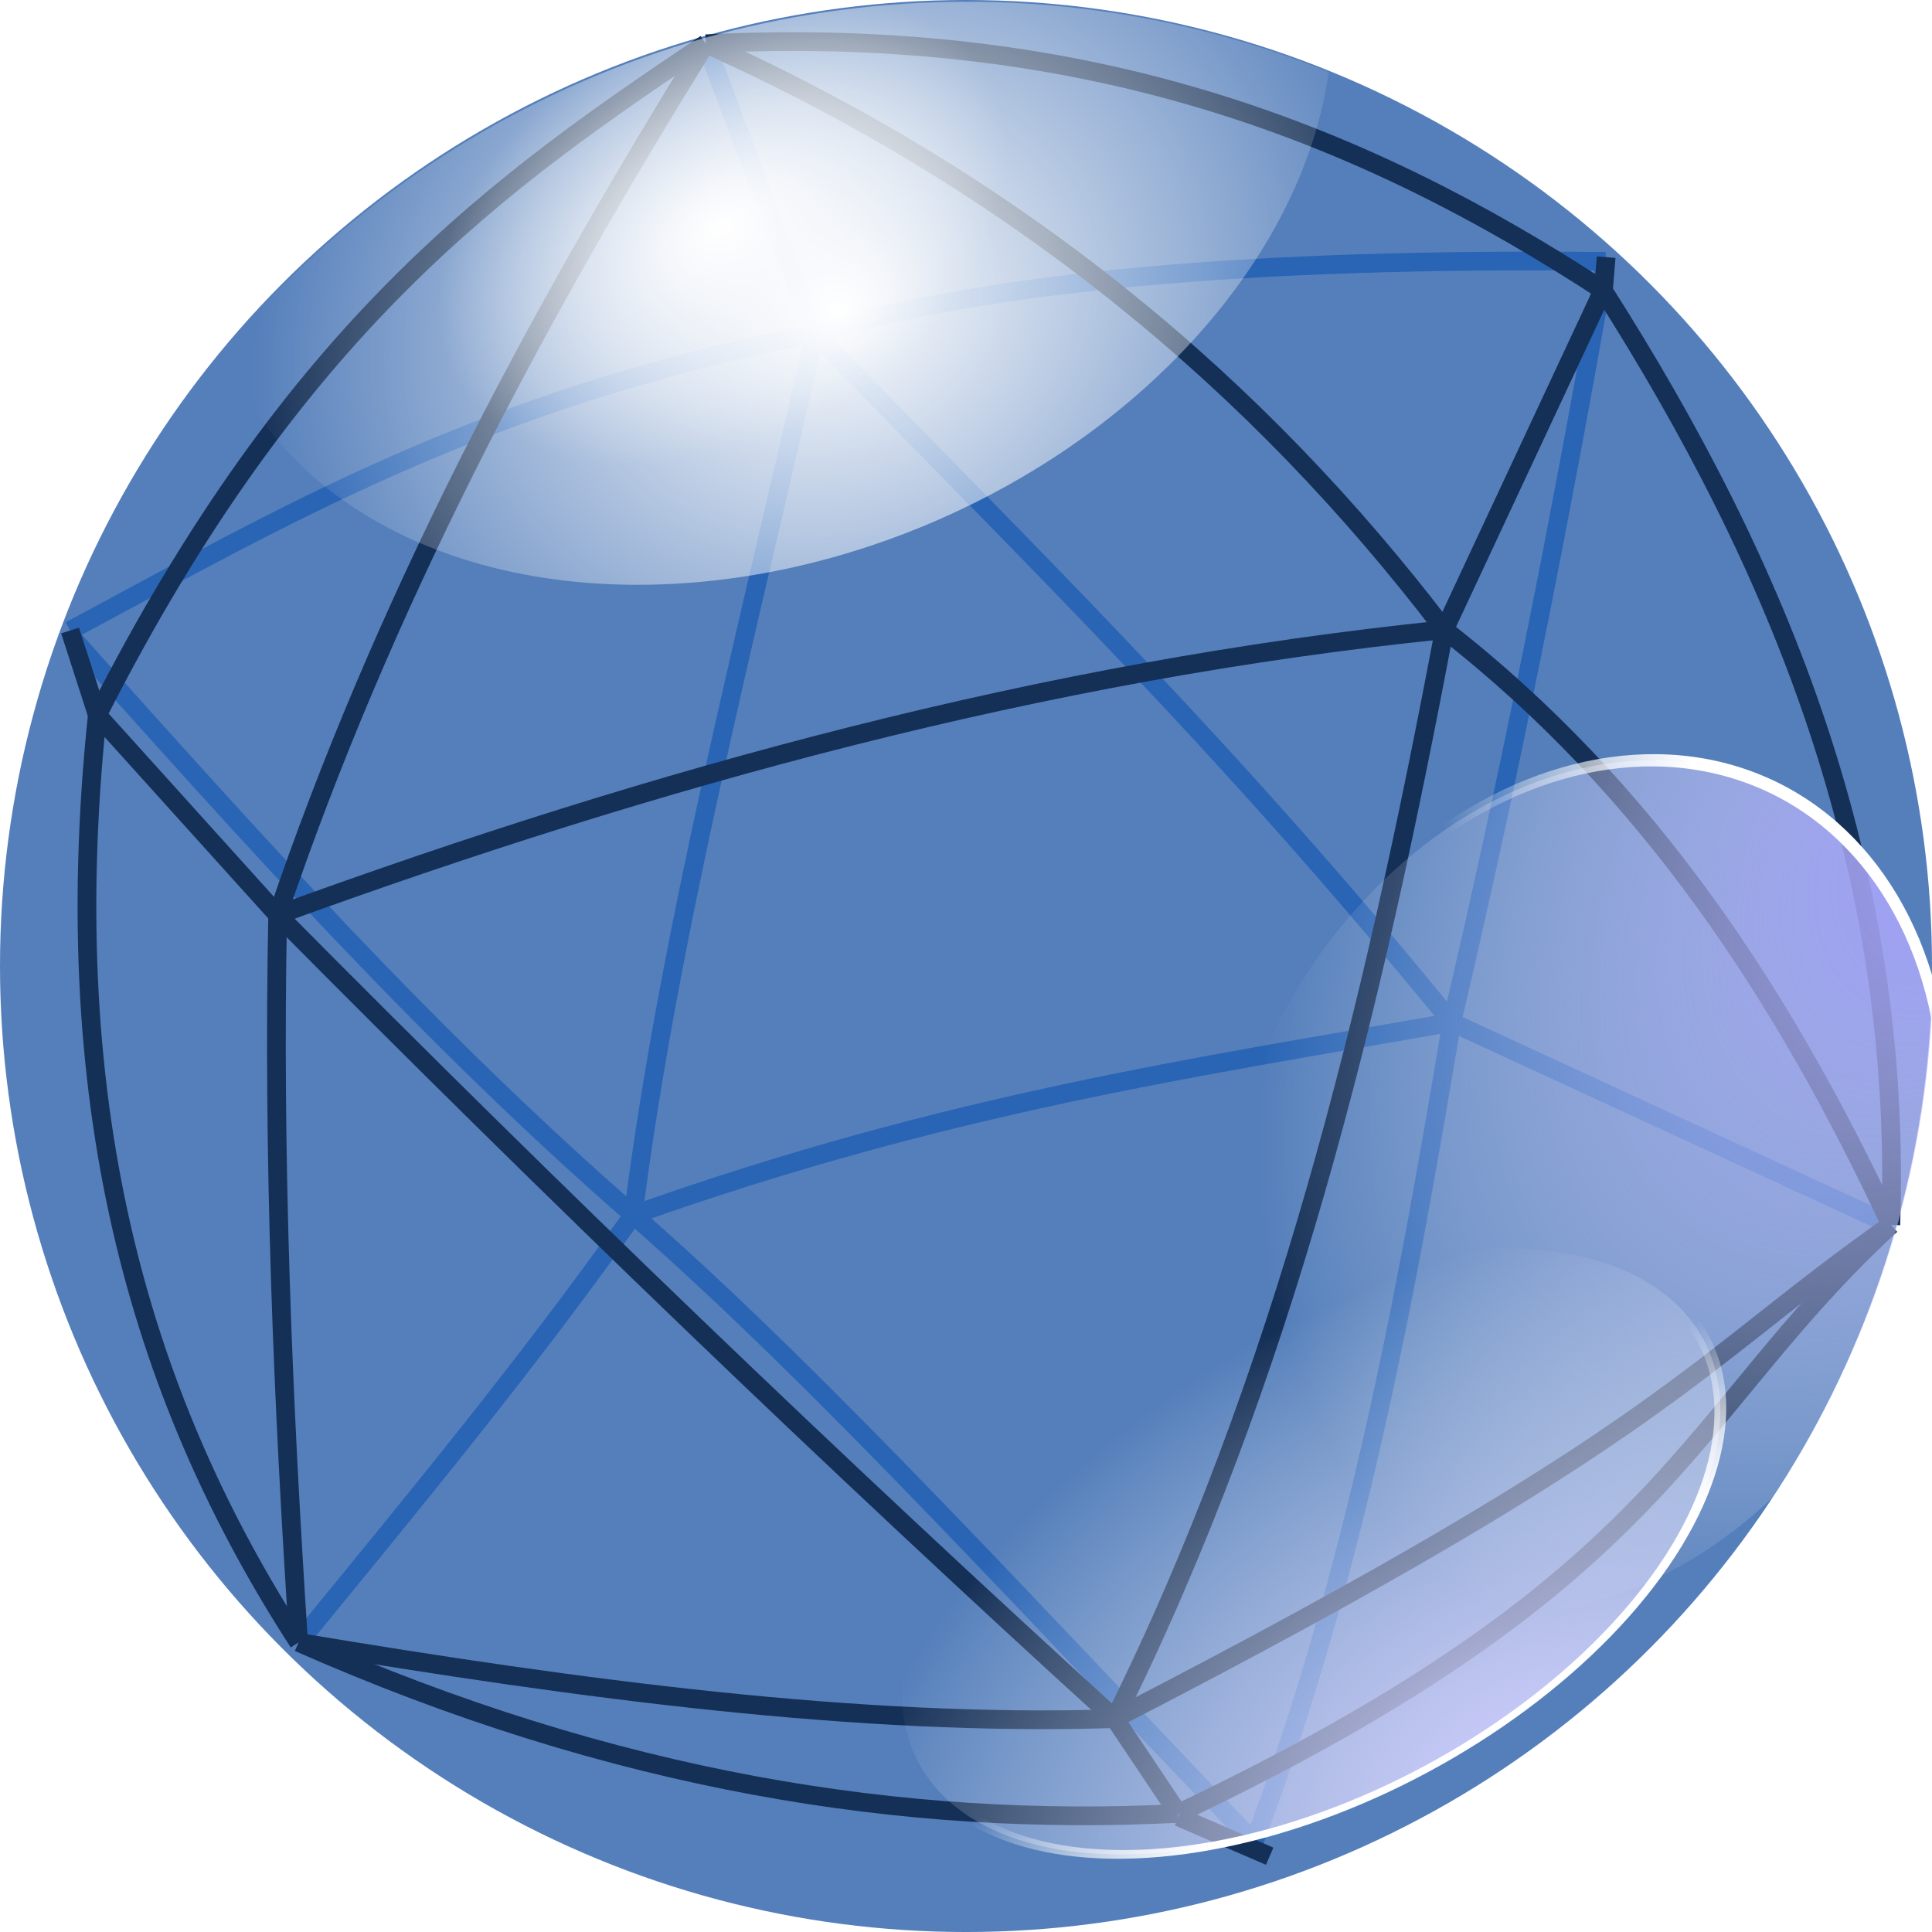
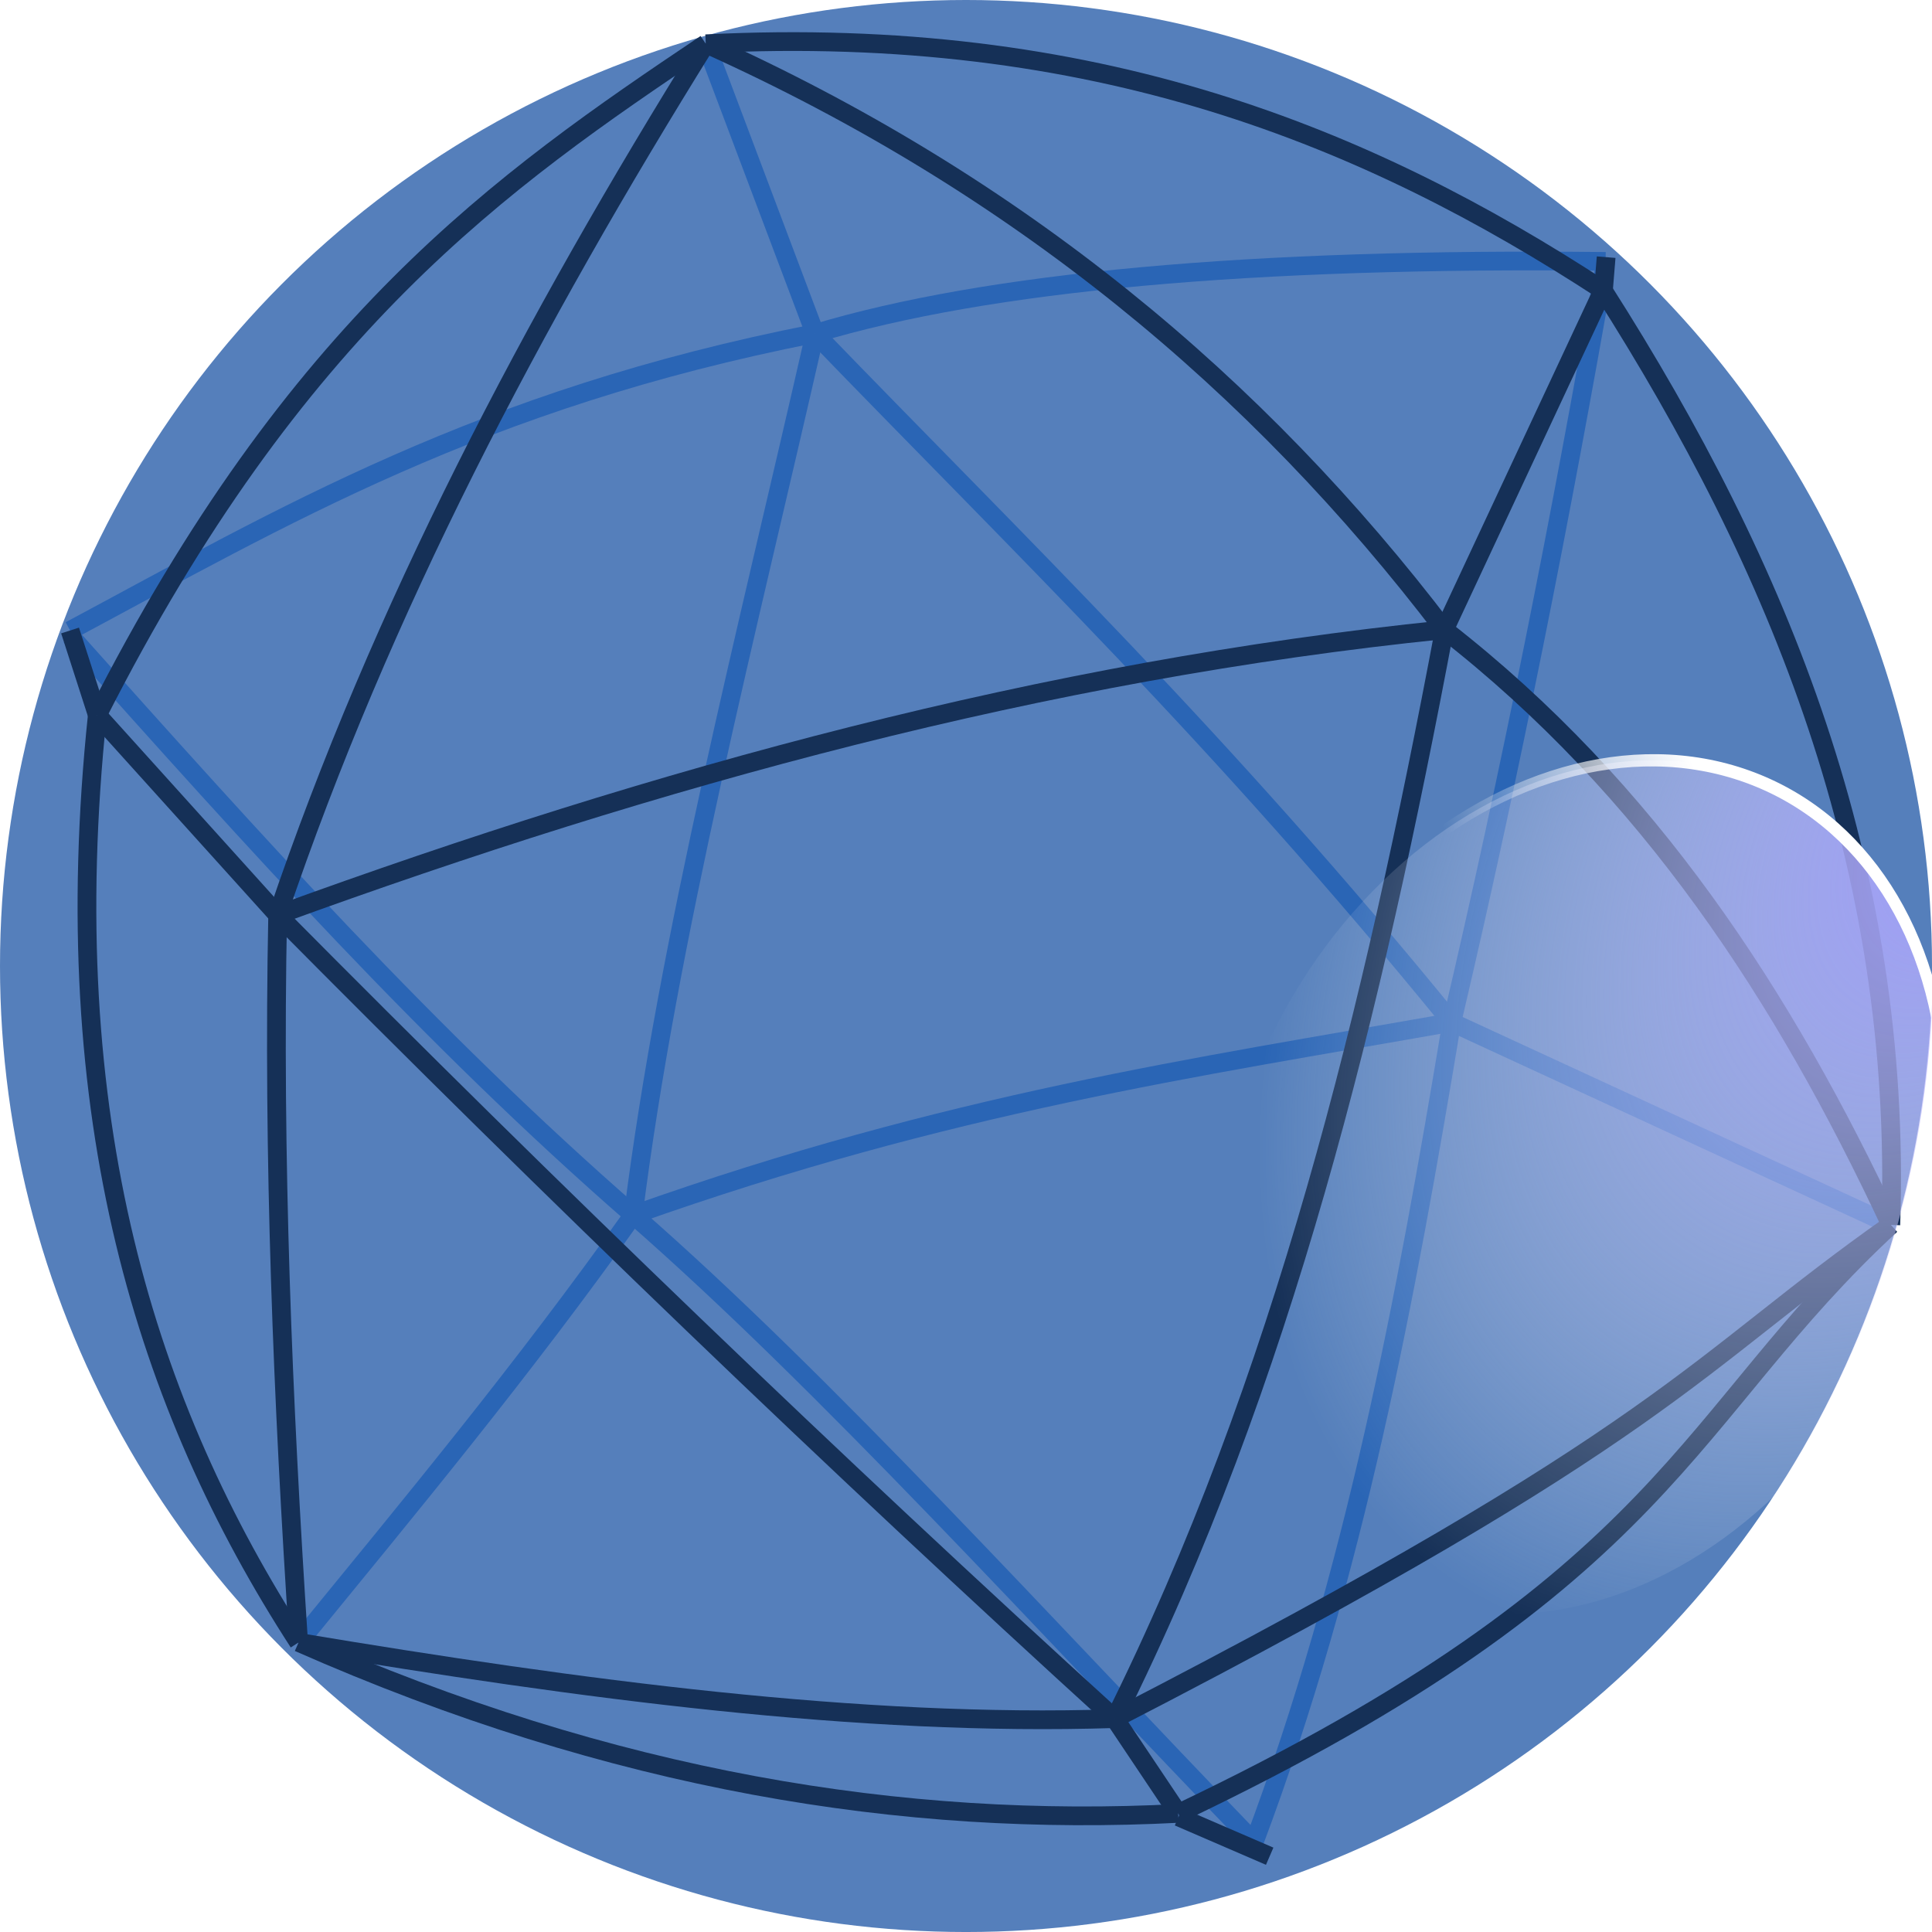
<svg xmlns="http://www.w3.org/2000/svg" xmlns:ns1="http://sodipodi.sourceforge.net/DTD/sodipodi-0.dtd" xmlns:ns2="http://www.inkscape.org/namespaces/inkscape" xmlns:xlink="http://www.w3.org/1999/xlink" width="154.681" height="154.681" version="1.1" id="svg50" ns1:docname="sphere-icosa.svg" ns2:version="1.2.2 (b0a8486541, 2022-12-01)" xml:space="preserve">
  <ns1:namedview pagecolor="#ffffff" bordercolor="#666666" borderopacity="1" objecttolerance="10" gridtolerance="10" guidetolerance="10" ns2:pageopacity="0" ns2:pageshadow="2" ns2:window-width="1422" ns2:window-height="719" id="namedview52" showgrid="false" ns2:current-layer="svg50" ns2:pagecheckerboard="0" ns2:showpageshadow="2" ns2:deskcolor="#d1d1d1" ns2:zoom="2.7748564" ns2:cx="34.416196" ns2:cy="24.325583" ns2:window-x="0" ns2:window-y="0" ns2:window-maximized="1" />
  <defs id="defs26">
    <linearGradient id="linearGradient1401">
      <stop offset="0" style="stop-color:#9d98fa;stop-opacity:1" id="stop1397" />
      <stop offset="1" style="stop-color:white;stop-opacity:0" id="stop1399" />
    </linearGradient>
    <radialGradient id="id6" r="28.885" fx="194.079" fy="26.293" cx="194.1" cy="26.3" gradientTransform="matrix(-1.018,0,0,-1.182,391.624,74.389)" xlink:href="#id1" gradientUnits="userSpaceOnUse" />
    <linearGradient id="id1">
      <stop offset="0" style="stop-color:white;stop-opacity:1" id="stop6" />
      <stop offset="1" style="stop-color:white;stop-opacity:0" id="stop8" />
    </linearGradient>
    <filter id="id7" x="-0.142" y="-0.142" width="1.284" height="1.284">
      <feGaussianBlur stdDeviation="3.414" id="feGaussianBlur11" />
    </filter>
    <radialGradient id="id8" r="28.885" fx="180.725" fy="38.594" cx="180.7" cy="38.6" gradientTransform="matrix(0.162,2.107,-1.691,0.263,228.263,-371.43)" xlink:href="#id2" gradientUnits="userSpaceOnUse" />
    <linearGradient id="id2">
      <stop offset="0" style="stop-color:#d0ccff;stop-opacity:1" id="stop15" />
      <stop offset="1" style="stop-color:white;stop-opacity:0" id="stop17" />
    </linearGradient>
    <linearGradient id="id9" xlink:href="#id1" x1="182" y1="36.4" x2="183.3" y2="53.9" gradientUnits="userSpaceOnUse" />
    <filter id="id5" x="-0.228" y="-0.228" width="1.456" height="1.456">
      <feGaussianBlur stdDeviation="5.318" id="feGaussianBlur21" />
    </filter>
    <radialGradient id="id3" r="28.885" fx="180.725" fy="38.594" cx="180.7" cy="38.6" gradientTransform="matrix(0.162,2.107,-1.691,0.263,228.263,-371.43)" xlink:href="#linearGradient1401" gradientUnits="userSpaceOnUse" />
    <linearGradient id="id4" xlink:href="#id1" x1="182" y1="36.4" x2="183.3" y2="53.9" gradientUnits="userSpaceOnUse" />
    <clipPath clipPathUnits="userSpaceOnUse" id="clipPath896">
-       <ellipse cx="-196.546" cy="106.844" style="fill:#204a87;stroke-width:2.431" id="circle898" rx="50.652" ry="62.407" transform="matrix(-0.858,-0.514,0.305,-0.952,0,0)" />
-     </clipPath>
+       </clipPath>
    <clipPath clipPathUnits="userSpaceOnUse" id="clipPath904">
      <ellipse cx="-205.007" cy="-116.609" style="fill:#204a87;stroke-width:3.119" id="circle906" rx="78.074" ry="66.674" transform="matrix(-0.697,-0.717,-0.841,0.542,0,0)" />
    </clipPath>
    <radialGradient ns2:collect="always" xlink:href="#id1" id="radialGradient1014" gradientUnits="userSpaceOnUse" gradientTransform="matrix(-0.516,0.08,-0.04,-0.484,294.548,40.376)" cx="187.179" cy="8.146" fx="187.158" fy="8.139" r="28.885" />
  </defs>
  <path style="fill:#fffff0;fill-opacity:0;stroke:#3584e4;stroke-width:1.5;stroke-linejoin:round;stroke-dasharray:none;stroke-opacity:1;stop-color:#000000" d="M 5.61,50.479 C 22.592,41.394 38.441,31.964 65.25,26.701" id="path16069" ns1:nodetypes="cc" />
  <path style="fill:#fffff0;fill-opacity:0;stroke:#3584e4;stroke-width:1.5;stroke-linejoin:round;stroke-dasharray:none;stroke-opacity:1;stop-color:#000000" d="M 116.234,81.849 C 97.607,58.977 81.784,43.817 65.25,26.701" id="path16398" ns1:nodetypes="cc" />
  <path style="fill:#fffff0;fill-opacity:0;stroke:#3584e4;stroke-width:1.5;stroke-linejoin:round;stroke-dasharray:none;stroke-opacity:1;stop-color:#000000" d="M 50.699,97.269 C 53.505,74.973 59.831,50.565 65.25,26.701" id="path16412" ns1:nodetypes="cc" />
  <path style="fill:#fffff0;fill-opacity:0;stroke:#3584e4;stroke-width:1.5;stroke-linejoin:round;stroke-dasharray:none;stroke-opacity:1;stop-color:#000000" d="M 151.385,98.071 116.234,81.849" id="path16426" />
  <path style="fill:#fffff0;fill-opacity:0;stroke:#3584e4;stroke-width:1.5;stroke-linejoin:round;stroke-dasharray:none;stroke-opacity:1;stop-color:#000000" d="m 56.507,3.505 8.744,23.196" id="path16454" />
  <path style="fill:#fffff0;fill-opacity:0;stroke:#3584e4;stroke-width:1.5;stroke-linejoin:round;stroke-dasharray:none;stroke-opacity:1;stop-color:#000000" d="M 100.41,147.492 C 83.579,130.057 65.994,110.609 50.699,97.269 76.008,88.28 95.755,85.471 116.234,81.849 c -3.67,22.082 -7.752,44.112 -15.825,65.643" id="path16508" ns1:nodetypes="cccc" />
  <path style="fill:#fffff0;fill-opacity:0;stroke:#3584e4;stroke-width:1.5;stroke-linejoin:round;stroke-dasharray:none;stroke-opacity:1;stop-color:#000000" d="m 50.699,97.269 c -8.93,12.552 -17.86,23.288 -26.79,34.225" id="path16522" ns1:nodetypes="cc" />
  <path style="fill:#fffff0;fill-opacity:0;stroke:#3584e4;stroke-width:1.5;stroke-linejoin:round;stroke-dasharray:none;stroke-opacity:1;stop-color:#000000" d="M 5.655,50.93 C 20.446,67.484 34.251,82.923 50.699,97.269" id="path16536" ns1:nodetypes="cc" />
  <path style="fill:#fffff0;fill-opacity:0;stroke:#3584e4;stroke-width:1.5;stroke-linejoin:round;stroke-dasharray:none;stroke-opacity:1;stop-color:#000000" d="M 128.551,20.929 C 100.183,20.616 79.08,22.54 65.25,26.701" id="path17324" ns1:nodetypes="cc" />
  <path style="fill:#fffff0;fill-opacity:0;stroke:#3584e4;stroke-width:1.5;stroke-linejoin:round;stroke-dasharray:none;stroke-opacity:1;stop-color:#000000" d="m 116.234,81.849 c 4.706,-20.006 8.728,-40.355 12.317,-60.92" id="path17338" ns1:nodetypes="cc" />
  <g transform="translate(172.613,-531.737)" id="g48" />
  <circle cx="77.341" cy="77.341" r="77.341" style="fill:#285da9;fill-opacity:0.789;stroke-width:3.38" id="circle28" />
  <g id="g16055" style="stroke:#153057;stroke-opacity:1" transform="translate(-12.316,-15.268)">
    <path style="fill:#fffbe5;fill-opacity:0;stroke:#153057;stroke-width:1.5;stroke-linejoin:round;stroke-dasharray:none;stroke-opacity:1;stop-color:#000000" d="M 34.547,88.517 C 56.613,110.788 78.94,132.273 101.565,152.867" id="path12011" ns1:nodetypes="cc" />
    <path style="fill:#fffff0;fill-opacity:0;stroke:#153057;stroke-width:1.5;stroke-linejoin:round;stroke-dasharray:none;stroke-opacity:1;stop-color:#000000" d="m 101.565,152.867 c 13.471,-27.058 20.679,-56.8 26.392,-87.183" id="path12667" ns1:nodetypes="cc" />
    <path style="fill:#fffff0;fill-opacity:0;stroke:#153057;stroke-width:1.5;stroke-linejoin:round;stroke-dasharray:none;stroke-opacity:1;stop-color:#000000" d="M 34.547,88.517 C 64.942,77.446 95.889,68.948 127.957,65.684 c 16.347,12.72 27.194,29.367 35.744,47.656" id="path12681" ns1:nodetypes="ccc" />
    <path style="fill:#fffff0;fill-opacity:0;stroke:#153057;stroke-width:1.5;stroke-linejoin:round;stroke-dasharray:none;stroke-opacity:1;stop-color:#000000" d="m 140.658,38.504 c 14.087,22.098 23.984,46.059 23.043,74.836" id="path12695" ns1:nodetypes="cc" />
    <path style="fill:#fffff0;fill-opacity:0;stroke:#153057;stroke-width:1.5;stroke-linejoin:round;stroke-dasharray:none;stroke-opacity:1;stop-color:#000000" d="m 101.565,152.867 c 44.55,-22.966 46.223,-28.322 62.136,-39.527" id="path12735" ns1:nodetypes="cc" />
    <path style="fill:#fffff0;fill-opacity:0;stroke:#153057;stroke-width:1.5;stroke-linejoin:round;stroke-dasharray:none;stroke-opacity:1;stop-color:#000000" d="m 101.565,152.867 5.08,7.587" id="path12749" />
    <path style="fill:#fffff0;fill-opacity:0;stroke:#153057;stroke-width:1.5;stroke-linejoin:round;stroke-dasharray:none;stroke-opacity:1;stop-color:#000000" d="m 163.701,113.34 c -16.619,15.339 -17.476,28.28 -57.056,47.114" id="path12763" ns1:nodetypes="cc" />
    <path style="fill:#fffff0;fill-opacity:0;stroke:#153057;stroke-width:1.5;stroke-linejoin:round;stroke-dasharray:none;stroke-opacity:1;stop-color:#000000" d="m 36.224,146.762 c 25.271,11.156 48.5,14.823 70.42,13.692" id="path12777" ns1:nodetypes="cc" />
    <path style="fill:#fffff0;fill-opacity:0;stroke:#153057;stroke-width:1.5;stroke-linejoin:round;stroke-dasharray:none;stroke-opacity:1;stop-color:#000000" d="m 101.565,152.867 c -20.435,0.656 -42.691,-2.331 -65.341,-6.105" id="path12791" ns1:nodetypes="cc" />
    <path style="fill:#fffff0;fill-opacity:0;stroke:#153057;stroke-width:1.5;stroke-linejoin:round;stroke-dasharray:none;stroke-opacity:1;stop-color:#000000" d="m 34.547,88.517 c -0.392,19.415 0.399,38.83 1.677,58.245" id="path12805" ns1:nodetypes="cc" />
    <path style="fill:#fffff0;fill-opacity:0;stroke:#153057;stroke-width:1.5;stroke-linejoin:round;stroke-dasharray:none;stroke-opacity:1;stop-color:#000000" d="m 20.109,72.516 c -3.388,32.257 3.896,55.366 16.115,74.246" id="path12845" ns1:nodetypes="cc" />
    <path style="fill:#fffff0;fill-opacity:0;stroke:#153057;stroke-width:1.5;stroke-linejoin:round;stroke-dasharray:none;stroke-opacity:1;stop-color:#000000" d="M 34.547,88.517 20.109,72.516" id="path12859" />
    <path style="fill:#fffff0;fill-opacity:0;stroke:#153057;stroke-width:1.5;stroke-linejoin:round;stroke-dasharray:none;stroke-opacity:1;stop-color:#000000" d="M 68.823,18.773 C 52.399,29.787 35.987,41.265 20.109,72.516" id="path12873" ns1:nodetypes="cc" />
    <path style="fill:#fffff0;fill-opacity:0;stroke:#153057;stroke-width:1.5;stroke-linejoin:round;stroke-dasharray:none;stroke-opacity:1;stop-color:#000000" d="M 140.658,38.504 C 121.774,26.175 99.93,17.211 68.823,18.773" id="path12887" ns1:nodetypes="cc" />
    <path style="fill:#fffff0;fill-opacity:0;stroke:#153057;stroke-width:1.5;stroke-linejoin:round;stroke-dasharray:none;stroke-opacity:1;stop-color:#000000" d="M 127.957,65.684 C 113.027,46.062 93.812,30.012 68.823,18.773" id="path12901" ns1:nodetypes="cc" />
    <path style="fill:#fffff0;fill-opacity:0;stroke:#153057;stroke-width:1.5;stroke-linejoin:round;stroke-dasharray:none;stroke-opacity:1;stop-color:#000000" d="M 127.957,65.684 140.658,38.504" id="path12941" />
    <path style="fill:#fffff0;fill-opacity:0;stroke:#153057;stroke-width:1.5;stroke-linejoin:round;stroke-dasharray:none;stroke-opacity:1;stop-color:#000000" d="M 34.547,88.517 C 42.836,64.015 54.96,41.046 68.823,18.773" id="path12955" ns1:nodetypes="cc" />
  </g>
  <path style="fill:#fffff0;fill-opacity:0;stroke:#153057;stroke-width:1.5;stroke-linejoin:round;stroke-dasharray:none;stroke-opacity:1;stop-color:#000000" d="M 7.793,57.248 5.61,50.479" id="path21806" ns1:nodetypes="cc" />
  <path style="fill:#fffff0;fill-opacity:0;stroke:#153057;stroke-width:1.5;stroke-linejoin:round;stroke-dasharray:none;stroke-opacity:1;stop-color:#000000" d="m 94.356,145.461 7.298,3.153" id="path21832" ns1:nodetypes="cc" />
  <path style="fill:#fffff0;fill-opacity:0;stroke:#153057;stroke-width:1.5;stroke-linejoin:round;stroke-dasharray:none;stroke-opacity:1;stop-color:#000000" d="m 128.322,23.923 0.27,-3.334" id="path22608" />
  <circle cx="193.6" cy="56.5" r="28.885" transform="matrix(-1.493,0.655,-0.478,-1.092,377.447,-55.071)" style="fill:url(#radialGradient1014);stroke-width:1.264;filter:url(#id7)" id="circle948" clip-path="url(#clipPath896)" />
  <circle cx="193.6" cy="56.5" r="28.885" transform="matrix(-1.493,0.655,-0.478,-1.092,377.447,-55.071)" style="fill:url(#id6);stroke-width:1.264;filter:url(#id7)" id="circle34" clip-path="url(#clipPath896)" />
  <circle cx="193.6" cy="56.5" r="28.885" transform="matrix(-0.547,-0.848,-0.85,0.825,280.423,212.605)" style="fill:url(#id3);stroke:url(#id4);stroke-width:0.829;filter:url(#id5)" id="circle32" clip-path="url(#clipPath904)" />
-   <circle cx="193.6" cy="56.5" r="28.885" transform="matrix(-1.038,0.658,-0.458,-0.523,331.798,26.351)" style="fill:url(#id8);stroke:url(#id9);stroke-width:0.829;filter:url(#id5)" id="circle38" />
</svg>